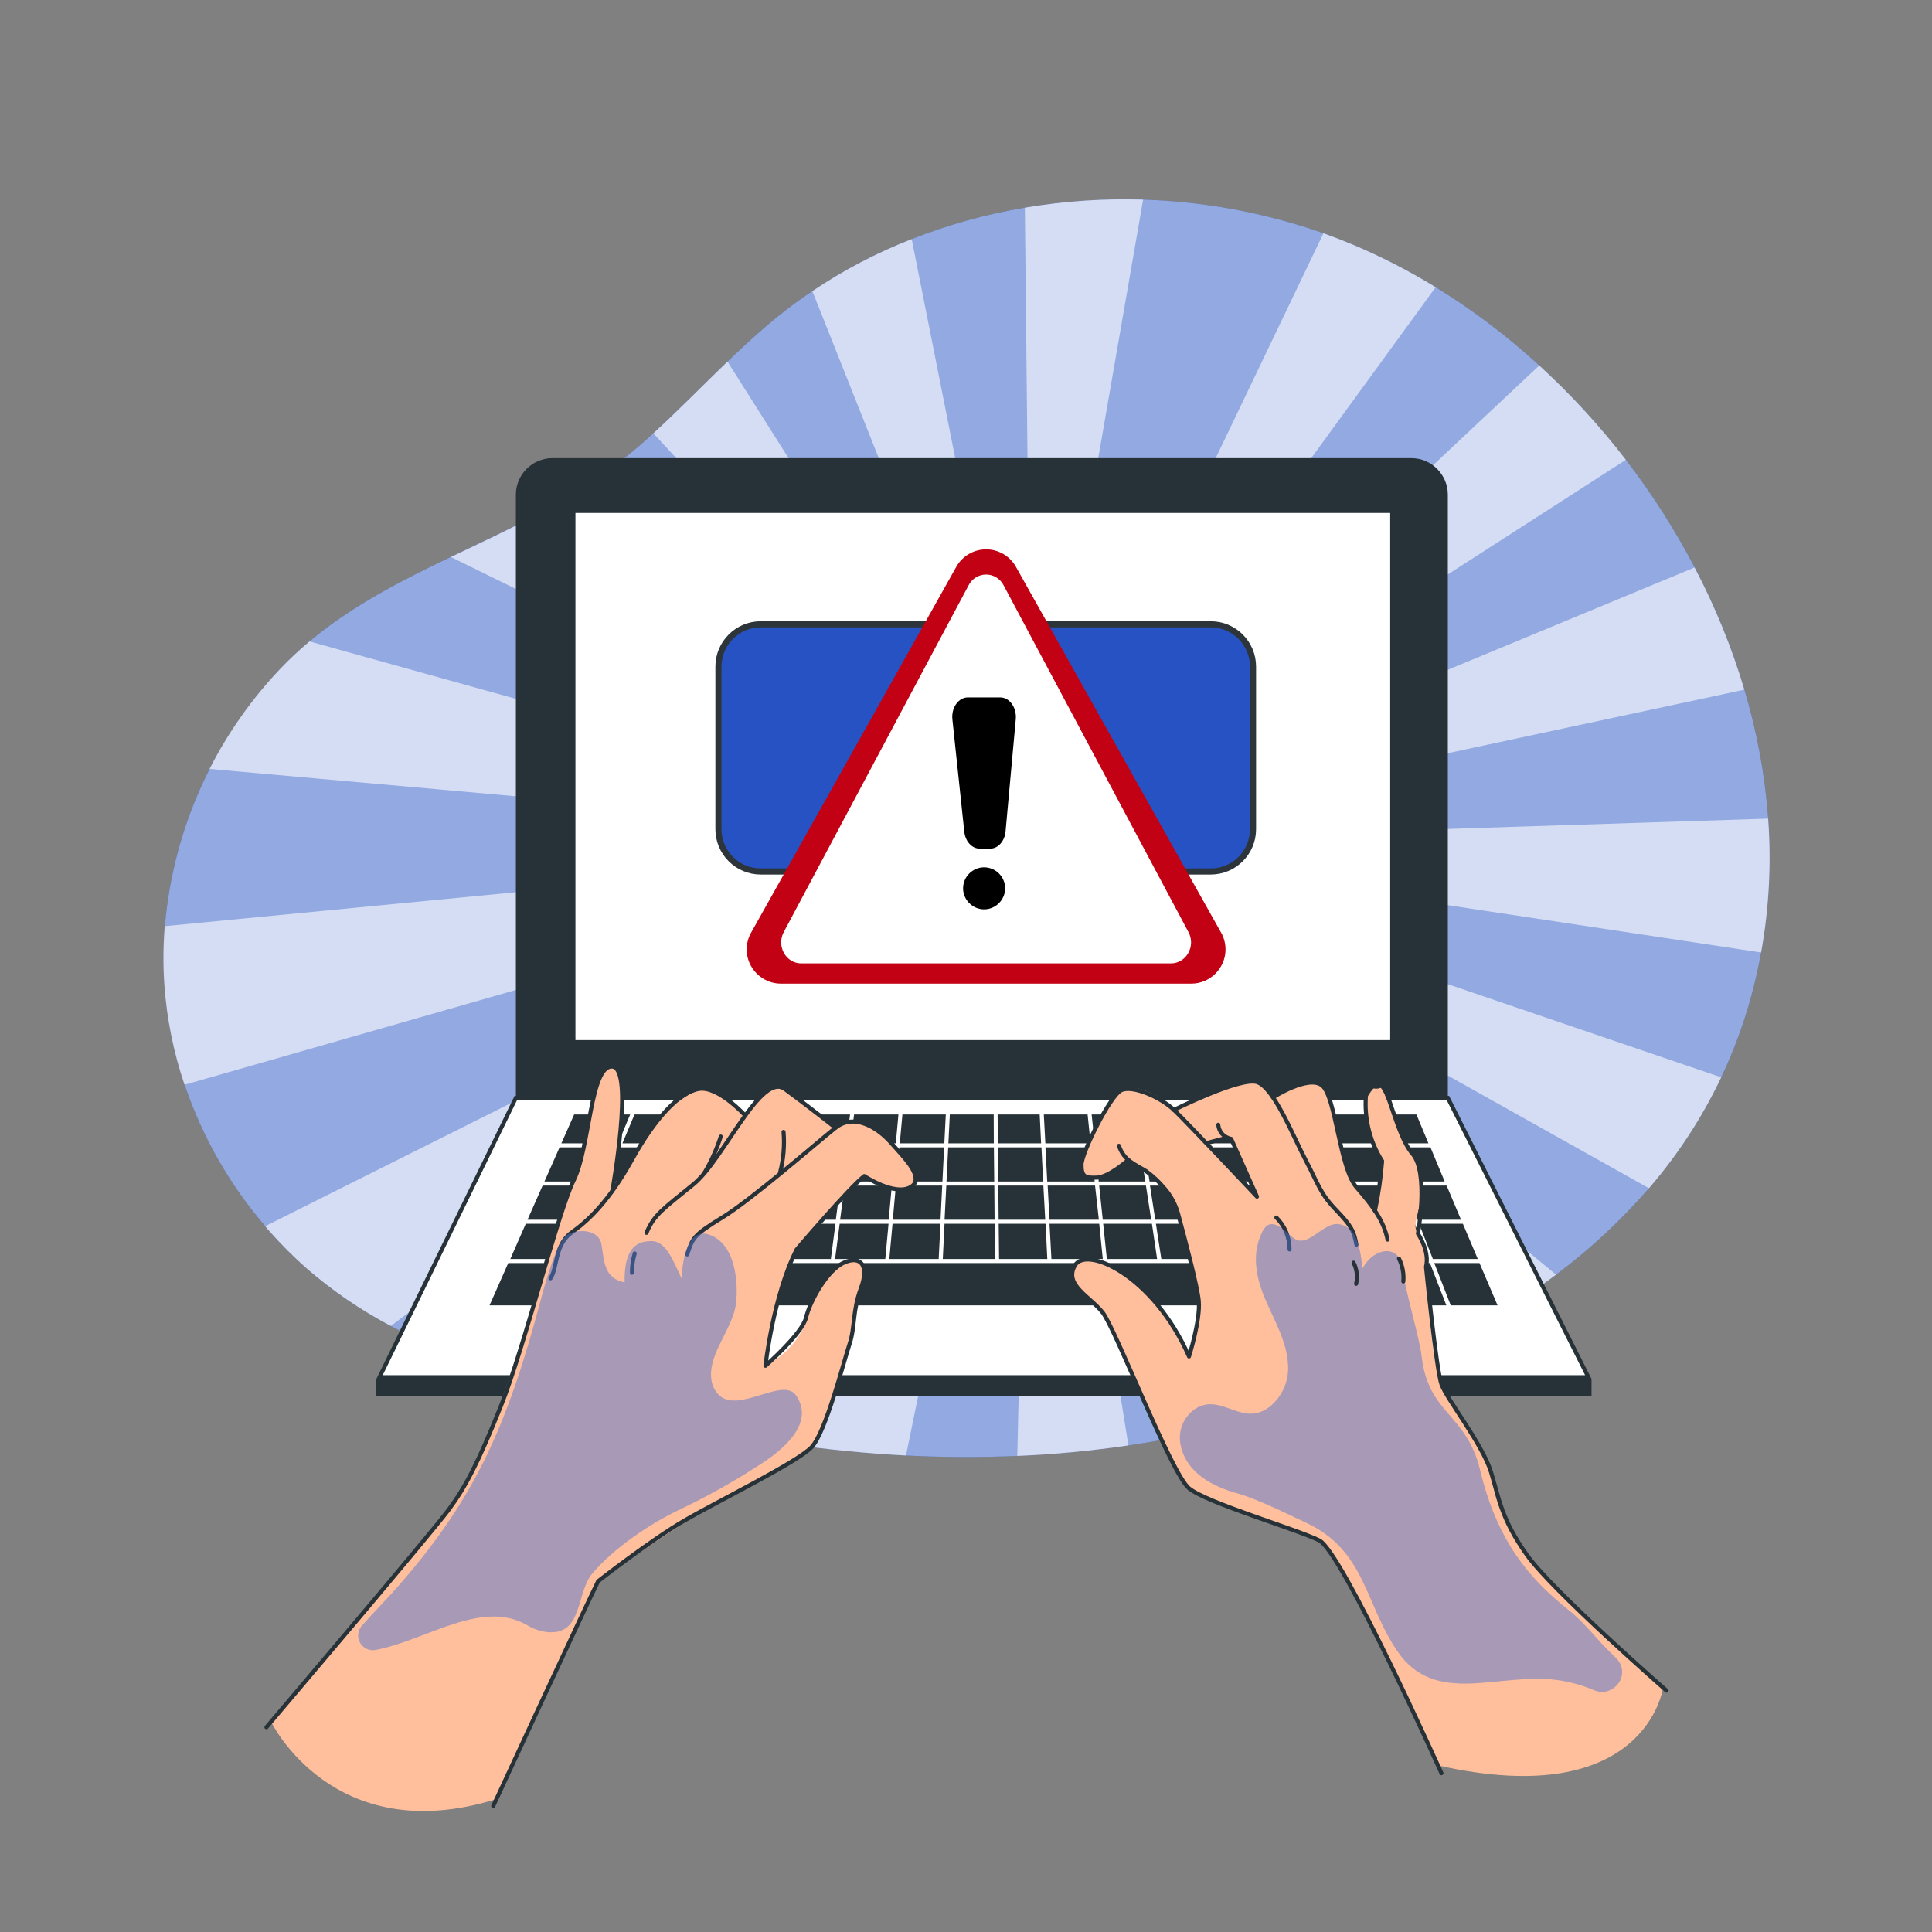
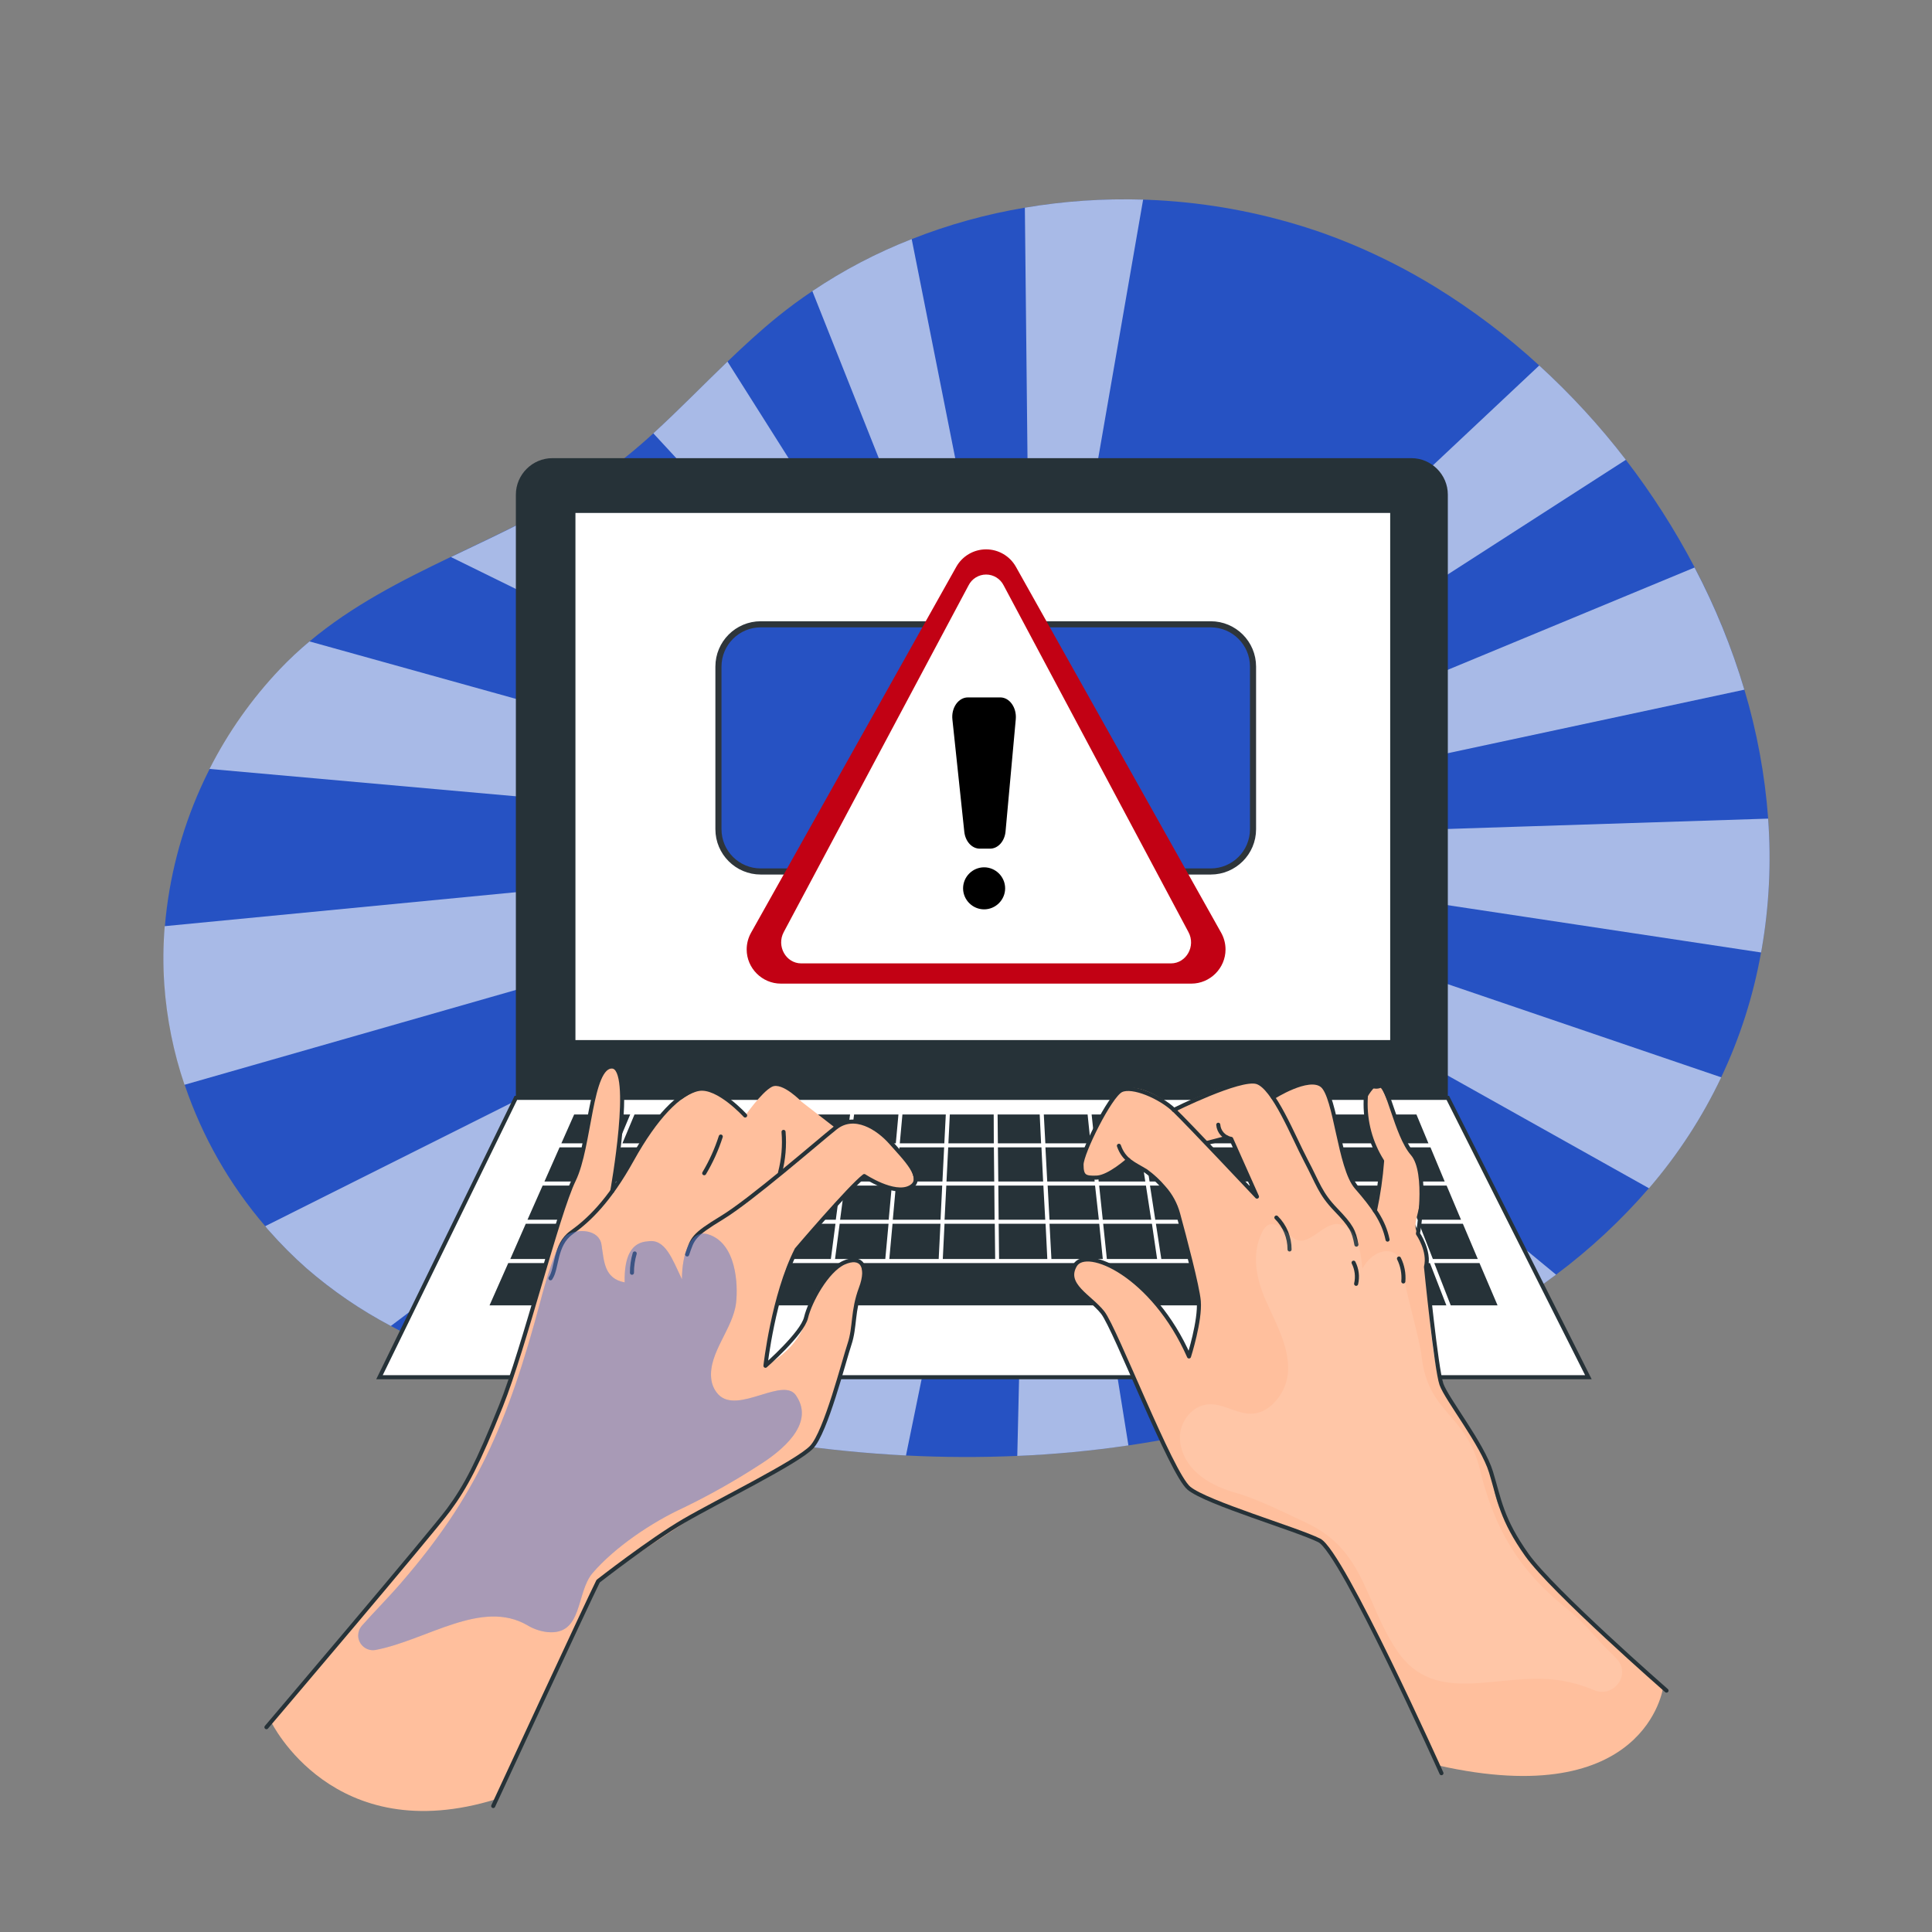
<svg xmlns="http://www.w3.org/2000/svg" width="100%" height="100%" viewBox="0 0 500 500" version="1.1" xml:space="preserve" style="fill-rule:evenodd;clip-rule:evenodd;stroke-miterlimit:10;">
  <rect x="0" y="0" width="500" height="500" fill="#808080" stroke="none" />
  <g id="forward-risque" transform="matrix(0.667,0,0,1,0,0)">
    <rect x="0" y="0" width="750" height="500" style="fill:none;" />
    <g id="freepik--background-simple--inject-5" transform="matrix(1.5,0,0,1,0,0)">
      <path d="M455.69,245.67C455.64,245.94 455.6,246.22 455.53,246.5C451.531,269.071 441.51,290.149 426.53,307.5C419.358,315.795 411.311,323.292 402.53,329.86C393.914,336.301 384.791,342.033 375.25,347C366.348,351.646 357.186,355.776 347.81,359.37C346.26,359.98 344.69,360.57 343.13,361.14C335.447,363.97 327.627,366.413 319.7,368.46C310.538,370.83 301.254,372.703 291.89,374.07C282.36,375.472 272.764,376.38 263.14,376.79C253.56,377.2 243.94,377.16 234.35,376.68C224.15,376.147 213.99,375.147 203.87,373.68C193.283,372.147 182.797,370.123 172.41,367.61C169.303,366.87 166.203,366.083 163.11,365.25C154.77,363.01 146.19,360.67 137.64,357.98C125.08,353.98 112.58,349.34 101.1,343.16C93.299,339.043 85.995,334.047 79.33,328.27C75.89,325.229 72.644,321.976 69.61,318.53C69.25,318.14 68.9,317.74 68.61,317.33C59.38,306.584 52.304,294.161 47.77,280.74C44.916,272.334 43.159,263.595 42.54,254.74C42.202,249.728 42.238,244.697 42.65,239.69C44.758,214.793 55.262,191.334 72.43,173.18C74.832,170.641 77.38,168.244 80.06,166C91.14,156.71 103.79,150.29 116.64,144.12C126.78,139.25 137.05,134.56 146.8,128.73C149.82,126.937 152.783,125.017 155.69,122.97C160.344,119.639 164.789,116.025 169,112.15C175.56,106.15 181.77,99.75 188.18,93.58C192.42,89.5 196.75,85.51 201.32,81.82C204.167,79.52 207.107,77.36 210.14,75.34C218.186,69.922 226.805,65.408 235.84,61.88C245.282,58.145 255.094,55.42 265.11,53.75C291,49.379 317.581,51.657 342.35,60.37C344.79,61.243 347.203,62.177 349.59,63.17C357.128,66.32 364.41,70.051 371.37,74.33C380.924,80.216 389.895,87 398.16,94.59C414.481,109.538 428.077,127.212 438.34,146.82C443.652,156.933 447.966,167.54 451.22,178.49C454.467,189.342 456.529,200.514 457.37,211.81C458.206,223.123 457.641,234.496 455.69,245.67Z" style="fill:rgb(38,82,195);fill-rule:nonzero;" />
-       <path d="M455.69,245.67C455.64,245.94 455.6,246.22 455.53,246.5C451.531,269.071 441.51,290.149 426.53,307.5C419.358,315.795 411.311,323.292 402.53,329.86C393.914,336.301 384.791,342.033 375.25,347C366.348,351.646 357.186,355.776 347.81,359.37C346.26,359.98 344.69,360.57 343.13,361.14C335.447,363.97 327.627,366.413 319.7,368.46C310.538,370.83 301.254,372.703 291.89,374.07C282.36,375.472 272.764,376.38 263.14,376.79C253.56,377.2 243.94,377.16 234.35,376.68C224.15,376.147 213.99,375.147 203.87,373.68C193.283,372.147 182.797,370.123 172.41,367.61C169.303,366.87 166.203,366.083 163.11,365.25C154.77,363.01 146.19,360.67 137.64,357.98C125.08,353.98 112.58,349.34 101.1,343.16C93.299,339.043 85.995,334.047 79.33,328.27C75.89,325.229 72.644,321.976 69.61,318.53C69.25,318.14 68.9,317.74 68.61,317.33C59.38,306.584 52.304,294.161 47.77,280.74C44.916,272.334 43.159,263.595 42.54,254.74C42.202,249.728 42.238,244.697 42.65,239.69C44.758,214.793 55.262,191.334 72.43,173.18C74.832,170.641 77.38,168.244 80.06,166C91.14,156.71 103.79,150.29 116.64,144.12C126.78,139.25 137.05,134.56 146.8,128.73C149.82,126.937 152.783,125.017 155.69,122.97C160.344,119.639 164.789,116.025 169,112.15C175.56,106.15 181.77,99.75 188.18,93.58C192.42,89.5 196.75,85.51 201.32,81.82C204.167,79.52 207.107,77.36 210.14,75.34C218.186,69.922 226.805,65.408 235.84,61.88C245.282,58.145 255.094,55.42 265.11,53.75C291,49.379 317.581,51.657 342.35,60.37C344.79,61.243 347.203,62.177 349.59,63.17C357.128,66.32 364.41,70.051 371.37,74.33C380.924,80.216 389.895,87 398.16,94.59C414.481,109.538 428.077,127.212 438.34,146.82C443.652,156.933 447.966,167.54 451.22,178.49C454.467,189.342 456.529,200.514 457.37,211.81C458.206,223.123 457.641,234.496 455.69,245.67Z" style="fill:white;fill-opacity:0.5;fill-rule:nonzero;" />
      <g opacity="0.6">
        <path d="M420.56,119L266.83,218L398.15,94.59C406.32,102.055 413.819,110.223 420.56,119Z" style="fill:white;fill-rule:nonzero;" />
        <path d="M451.21,178.49L266.83,218L438.33,146.87C443.639,156.967 447.953,167.557 451.21,178.49Z" style="fill:white;fill-rule:nonzero;" />
        <path d="M455.69,245.67C455.64,245.94 455.6,246.22 455.53,246.5L266.83,218L457.36,211.86C458.195,223.156 457.634,234.511 455.69,245.67Z" style="fill:white;fill-rule:nonzero;" />
        <path d="M445.23,278.81C440.313,289.173 434.027,298.83 426.54,307.52L266.83,218L445.23,278.81Z" style="fill:white;fill-rule:nonzero;" />
        <path d="M402.51,329.88C393.9,336.313 384.784,342.038 375.25,347L266.83,218L402.51,329.88Z" style="fill:white;fill-rule:nonzero;" />
        <path d="M347.81,359.37C346.26,359.98 344.69,360.57 343.13,361.14C335.447,363.97 327.627,366.413 319.7,368.46L266.83,218L347.81,359.37Z" style="fill:white;fill-rule:nonzero;" />
        <path d="M291.89,374.07C282.36,375.472 272.764,376.38 263.14,376.79L266.83,218L291.89,374.07Z" style="fill:white;fill-rule:nonzero;" />
        <path d="M266.83,218L234.35,376.68C224.15,376.147 213.99,375.147 203.87,373.68L266.83,218Z" style="fill:white;fill-rule:nonzero;" />
        <path d="M266.83,218L172.41,367.61C169.303,366.87 166.203,366.083 163.11,365.25C154.77,363.01 146.19,360.67 137.64,357.98L266.83,218Z" style="fill:white;fill-rule:nonzero;" />
        <path d="M266.83,218L101.1,343.16C93.299,339.043 85.995,334.047 79.33,328.27C75.89,325.229 72.644,321.976 69.61,318.53C69.25,318.14 68.9,317.74 68.61,317.33L266.83,218Z" style="fill:white;fill-rule:nonzero;" />
        <path d="M266.83,218L47.73,280.74C44.876,272.334 43.119,263.595 42.5,254.74C42.162,249.728 42.198,244.697 42.61,239.69L266.83,218Z" style="fill:white;fill-rule:nonzero;" />
        <path d="M266.83,218L54.2,199C58.983,189.562 65.11,180.868 72.39,173.19C74.805,170.647 77.366,168.246 80.06,166L266.83,218Z" style="fill:white;fill-rule:nonzero;" />
        <path d="M266.83,218L116.64,144.16C126.78,139.29 137.05,134.6 146.8,128.77L266.83,218Z" style="fill:white;fill-rule:nonzero;" />
        <path d="M266.83,218L169,112.15C175.56,106.15 181.77,99.75 188.18,93.58L266.83,218Z" style="fill:white;fill-rule:nonzero;" />
        <path d="M266.83,218L210.13,75.34C218.176,69.922 226.795,65.408 235.83,61.88L266.83,218Z" style="fill:white;fill-rule:nonzero;" />
        <path d="M295.69,51.66L266.83,218L265.1,53.75C275.202,52.039 285.449,51.339 295.69,51.66Z" style="fill:white;fill-rule:nonzero;" />
-         <path d="M371.36,74.33L266.83,218L342.34,60.37C344.78,61.243 347.193,62.177 349.58,63.17C357.118,66.32 364.4,70.051 371.36,74.33Z" style="fill:white;fill-rule:nonzero;" />
      </g>
    </g>
    <g id="freepik--Computer--inject-5" transform="matrix(1.5,0,0,1,0,0)">
      <path d="M374.51,284.13L374.51,128C374.51,122.827 370.253,118.57 365.08,118.57L142.88,118.57C137.705,118.57 133.445,122.825 133.44,128L133.44,284.13L374.51,284.13Z" style="fill:rgb(38,50,56);fill-rule:nonzero;" />
      <rect x="148.85" y="132.75" width="210.75" height="136.42" style="fill:white;" />
      <path d="M133.44,284.13L98.16,356.42L410.87,356.42L374.51,284.13L133.44,284.13Z" style="fill:white;fill-rule:nonzero;stroke:rgb(38,50,56);stroke-width:1.05px;" />
-       <rect x="97.31" y="356.94" width="314.37" height="4.42" style="fill:rgb(38,50,56);" />
      <path d="M164.13,288.42L161,295.89L176.9,295.89L179.77,288.42L164.13,288.42ZM144.74,296.94L140.83,305.78L155.75,305.78L159.44,296.94L144.74,296.94ZM140.36,306.83L136.45,315.66L151.62,315.66L155.31,306.83L140.36,306.83ZM191.77,306.83L189.14,315.66L202,315.66L203.93,306.83L191.77,306.83ZM219.77,296.94L218.6,305.78L230.79,305.78L231.59,296.94L219.77,296.94ZM205.06,306.83L203.06,315.66L216.2,315.66L217.37,306.83L205.06,306.83ZM218.47,306.83L217.31,315.66L229.88,315.66L230.69,306.83L218.47,306.83ZM232.66,296.94L231.85,305.78L243.78,305.78L244.22,296.94L232.66,296.94ZM233.43,288.42L232.75,295.89L244.27,295.89L244.65,288.42L233.43,288.42ZM257.09,296.94L245.27,296.94L244.83,305.78L257.18,305.78L257.09,296.94ZM231.74,306.83L230.94,315.66L243.29,315.66L243.72,306.83L231.74,306.83ZM257.2,306.83L244.78,306.83L244.33,315.66L257.27,315.66L257.2,306.83ZM269.89,306.83L258.24,306.83L258.32,315.66L270.37,315.66L269.89,306.83ZM281.33,288.42L270,288.42L270.4,295.89L282.1,295.89L281.33,288.42ZM282.22,296.94L270.42,296.94L270.89,305.78L283.16,305.78L282.22,296.94ZM293.61,288.42L282.37,288.42L283.16,295.89L294.74,295.89L293.61,288.42ZM294.91,296.94L283.27,296.94L284.2,305.78L296.25,305.78L294.91,296.94ZM283.26,306.83L271,306.83L271.47,315.66L284.24,315.66L283.26,306.83ZM296.42,306.83L284.32,306.83L285.25,315.66L297.78,315.66L296.42,306.83ZM358.3,296.94L346.66,296.94L349.75,305.78L361.75,305.78L358.3,296.94ZM326.7,316.71L312.93,316.71L314.63,325.83L329,325.83L326.7,316.71ZM349,306.83L339.24,306.83L342.02,315.66L352.1,315.66L349,306.83ZM362.11,306.83L350.11,306.83L353.19,315.66L365.54,315.66L362.11,306.83ZM152.31,316.71L148.5,325.83L165.38,325.83L168.89,316.71L152.31,316.71ZM382.7,326.88L371,326.88L375.26,337.82L374.13,337.82L369.88,326.88L131.47,326.88L126.63,337.82L387.37,337.82L382.7,326.88ZM136,316.71L132,325.83L147.44,325.83L151.24,316.71L136,316.71ZM366,316.71L353.57,316.71L356.75,325.83L369.5,325.83L366,316.71ZM378.4,316.71L367.08,316.71L370.64,325.83L382.26,325.83L378.4,316.71ZM374.2,306.83L363.25,306.83L366.68,315.66L377.92,315.66L374.2,306.83ZM352.5,316.71L342.4,316.71L345.27,325.83L355.69,325.83L352.5,316.71ZM341.29,316.71L327.77,316.71L330.12,325.83L344.12,325.83L341.29,316.71ZM311.91,316.71L299,316.71L300.4,325.83L313.56,325.83L311.91,316.71ZM297.97,316.71L285.36,316.71L286.31,325.83L299.31,325.83L297.97,316.71ZM284.34,316.71L271.48,316.71L271.97,325.83L285.26,325.83L284.34,316.71ZM270.46,316.71L258.33,316.71L258.43,325.83L270.91,325.83L270.46,316.71ZM257.32,316.71L244.32,316.71L243.87,325.83L257.42,325.83L257.32,316.71ZM230.87,316.71L230.04,325.83L242.81,325.83L243.27,316.71L230.87,316.71ZM217.2,316.71L216,325.83L229,325.83L229.84,316.71L217.2,316.71ZM202.92,316.71L200.92,325.83L214.92,325.83L216.11,316.71L202.92,316.71ZM188.92,316.71L186.21,325.83L199.89,325.83L201.89,316.71L188.92,316.71ZM170.11,316.71L166.6,325.83L185,325.83L187.72,316.71L170.11,316.71ZM338.22,306.83L325.32,306.83L327.58,315.66L341,315.66L338.22,306.83ZM370.02,296.94L359.41,296.94L362.85,305.78L373.7,305.78L370.02,296.94ZM366.52,288.74L366.39,288.42L356.1,288.42L359,295.89L369.49,295.89L366.52,288.74ZM355,288.42L343.69,288.42L346.29,295.89L357.88,295.89L355,288.42ZM342.59,288.42L333.47,288.42L335.82,295.89L345.2,295.89L342.59,288.42ZM345.59,296.94L336.17,296.94L338.96,305.78L348.68,305.78L345.59,296.94ZM335.07,296.94L322.71,296.94L324.98,305.78L337.81,305.78L335.07,296.94ZM332.39,288.42L320.53,288.42L322.45,295.89L334.69,295.89L332.39,288.42ZM324.21,306.83L311.11,306.83L312.74,315.66L326.43,315.66L324.21,306.83ZM310.08,306.83L297.47,306.83L298.83,315.66L311.67,315.66L310.08,306.83ZM321.68,296.94L309.27,296.94L310.91,305.78L323.91,305.78L321.68,296.94ZM319.49,288.42L307.69,288.42L309.08,295.89L321.36,295.89L319.49,288.42ZM308.24,296.94L296,296.94L297.36,305.78L309.88,305.78L308.24,296.94ZM306.67,288.42L294.67,288.42L295.81,295.89L308,295.89L306.67,288.42ZM269.39,296.94L258.13,296.94L258.23,305.78L269.83,305.78L269.39,296.94ZM268.94,288.42L258.05,288.42L258.12,295.89L269.3,295.89L268.94,288.42ZM257.04,288.42L245.69,288.42L245.32,295.89L257.07,295.89L257.04,288.42ZM220.93,288.42L219.93,295.89L231.72,295.89L232.4,288.42L220.93,288.42ZM209.12,288.42L207.48,295.89L218.89,295.89L219.89,288.42L209.12,288.42ZM207.25,296.94L205.32,305.78L217.58,305.78L218.74,296.94L207.25,296.94ZM197.25,288.42L195,295.89L206.35,295.89L207.98,288.42L197.25,288.42ZM194.71,296.94L192.1,305.78L204.2,305.78L206.14,296.94L194.71,296.94ZM180.91,288.42L178,295.89L193.89,295.89L196.1,288.42L180.91,288.42ZM177.64,296.94L174.24,305.78L191,305.78L193.63,296.94L177.64,296.94ZM173.83,306.83L170.44,315.66L188.06,315.66L190.69,306.83L173.83,306.83ZM156.46,306.83L152.77,315.66L169.3,315.66L172.7,306.83L156.46,306.83ZM160.59,296.94L156.9,305.78L173.1,305.78L176.5,296.94L160.59,296.94ZM148.52,288.42L145.21,295.89L159.89,295.89L163.01,288.42L148.52,288.42ZM345.52,296.94L336.1,296.94L338.89,305.78L348.61,305.78L345.52,296.94Z" style="fill:rgb(38,50,56);fill-rule:nonzero;" />
      <path d="M166.11,326.88L165.91,327.41L164.93,327.03L164.98,326.88L166.11,326.88Z" style="fill:rgb(38,50,56);fill-rule:nonzero;" />
      <path d="M148.07,326.88L147.97,327.13L147.36,326.88L148.07,326.88Z" style="fill:rgb(38,50,56);fill-rule:nonzero;" />
      <path d="M324.12,172.51C324.12,166.472 319.218,161.57 313.18,161.57L196.78,161.57C190.742,161.57 185.84,166.472 185.84,172.51L185.84,214.6C185.84,220.638 190.742,225.54 196.78,225.54L313.18,225.54C319.218,225.54 324.12,220.638 324.12,214.6L324.12,172.51Z" style="fill:rgb(38,82,195);stroke:rgb(46,53,58);stroke-width:1.58px;" />
      <path d="M202,254.56L308.18,254.56C313.025,254.553 317.007,250.565 317.007,245.72C317.007,244.207 316.619,242.72 315.88,241.4L262.78,146.68C261.216,143.9 258.265,142.173 255.075,142.173C251.885,142.173 248.934,143.9 247.37,146.68L194.27,241.4C193.531,242.72 193.143,244.207 193.143,245.72C193.143,250.569 197.133,254.56 201.983,254.56C201.988,254.56 201.994,254.56 202,254.56Z" style="fill:rgb(194,1,20);fill-rule:nonzero;" />
      <path d="M207.26,248.93L302.89,248.93C306.55,248.93 308.89,244.78 307.07,241.41L259.26,151.67C258.468,150.088 256.844,149.085 255.075,149.085C253.306,149.085 251.682,150.088 250.89,151.67L203.08,241.41C201.28,244.78 203.6,248.93 207.26,248.93Z" style="fill:white;fill-rule:nonzero;stroke:white;stroke-width:0.79px;" />
      <path d="M253.43,219.63L256.11,219.63C258.17,219.63 259.9,217.69 260.11,215.13L262.75,186.13C263.02,183.13 261.14,180.49 258.75,180.49L250.36,180.49C247.91,180.49 246.02,183.18 246.36,186.22L249.43,215.22C249.68,217.74 251.4,219.63 253.43,219.63Z" style="fill-rule:nonzero;" />
      <path d="M260,229.9C260,232.884 257.544,235.34 254.56,235.34C251.576,235.34 249.12,232.884 249.12,229.9C249.12,226.916 251.576,224.46 254.56,224.46C257.544,224.46 260,226.916 260,229.9Z" style="fill-rule:nonzero;" />
    </g>
    <g id="freepik--Hands--inject-5" transform="matrix(1.5,0,0,1,0,0)">
      <path d="M393.56,400.4C385.26,387.68 387.05,385.78 385.48,380.4C383.91,375.02 375.62,363.22 372.86,358.27C370.1,353.32 368.86,327.89 368.86,327.89C369.287,324.864 368.543,321.786 366.78,319.29C365.017,316.794 367.43,314.29 367.69,307.52C367.95,300.75 365.36,298.61 363.93,296.52C362.5,294.43 358.19,282.03 356.93,281.04C355.67,280.05 353.24,284.69 353.24,284.69C352.05,290.08 357.49,300.47 357.49,300.47L355.4,313L348.86,303.62C348.86,303.62 344.66,283.62 342,280.98C339.34,278.34 329.28,284 329.28,284C328.052,282.504 326.649,281.161 325.1,280C322.16,277.7 303.64,286.75 303.64,286.75C300.82,284.12 293.81,279.92 289.96,282.14C286.11,284.36 277.18,302.09 280.61,304.28C284.04,306.47 291.93,300.6 291.93,300.6C291.93,300.6 301.93,306.65 303.64,311.18C305.35,315.71 309.64,333.8 310.12,337.62C310.6,341.44 307.56,351.03 307.56,351.03C303.06,337.53 287.45,325.72 281.91,325.95C276.37,326.18 277.34,329.89 278.04,332.21C278.74,334.53 285.76,340.43 285.76,340.43L290.19,349.54C290.19,349.54 304.31,380.35 306.29,383.64C308.27,386.93 310.89,387.08 310.89,387.08L341.26,398.63C349.26,406.63 371.96,456.88 371.96,456.88C425.83,469.05 430.19,436.75 430.19,436.75C430.19,436.75 401.88,413.12 393.56,400.4ZM312.38,295.75L316.93,294.56L318.65,295.21L324.65,309.21L312.38,295.75Z" style="fill:rgb(255,191,157);fill-rule:nonzero;" />
      <path d="M372.86,458.9C372.86,458.9 347.16,401.6 341.26,398.66C335.36,395.72 312.19,388.97 307.56,385.17C302.93,381.37 288.56,343.89 285.23,339.68C281.9,335.47 275.12,332.52 278.07,327.46C281.02,322.4 298.29,329.99 307.56,351.05C307.56,351.05 310.51,341.78 310.09,336.73C309.77,332.96 306.42,320.31 304.73,314.1C304.047,311.607 302.794,309.306 301.07,307.38C299.705,305.76 298.147,304.312 296.43,303.07C293.43,301.22 290.75,300.36 289.43,296.53" style="fill:none;fill-rule:nonzero;stroke:rgb(38,50,56);stroke-width:1.05px;stroke-linecap:round;stroke-linejoin:round;stroke-miterlimit:4;" />
      <path d="M291.85,300.17C291.85,300.17 286.94,304.6 283.76,304.76C280.58,304.92 279.76,304.44 279.76,301.42C279.76,298.4 287.1,283.6 290,282.17C292.9,280.74 300.18,283.92 303.68,287.26C307.18,290.6 325.14,309.69 325.14,309.69L318.47,294.74C316.65,294.44 315.262,292.919 315.13,291.08" style="fill:none;fill-rule:nonzero;stroke:rgb(38,50,56);stroke-width:1.05px;stroke-linecap:round;stroke-linejoin:round;stroke-miterlimit:4;" />
      <path d="M329.29,284C329.29,284 338.48,278.08 342,280.93C345.52,283.78 346.49,302.21 350.86,307.24C355.23,312.27 357.92,315.95 358.92,320.81" style="fill:none;fill-rule:nonzero;stroke:rgb(38,50,56);stroke-width:1.05px;stroke-linecap:round;stroke-linejoin:round;stroke-miterlimit:4;" />
      <path d="M355.66,313.32C356.563,309.086 357.182,304.797 357.51,300.48C354.538,295.765 353.056,290.26 353.26,284.69C353.464,279.12 354.86,281.89 356.94,281.05C359.02,280.21 361.11,293.7 365.36,298.59C369.61,303.48 366.78,319.27 366.78,319.27C366.78,319.27 369.9,323.76 368.86,327.87C368.86,327.87 371.5,354.37 372.86,358.25C374.22,362.13 383.5,373.77 385.69,381C387.88,388.23 388.39,393.15 394.97,402.43C401.55,411.71 431.08,437.53 431.08,437.53" style="fill:none;fill-rule:nonzero;stroke:rgb(38,50,56);stroke-width:1.05px;stroke-linecap:round;stroke-linejoin:round;stroke-miterlimit:4;" />
      <path d="M303.64,287.26C303.64,287.26 320.71,278.74 325.1,280.03C329.49,281.32 334.51,294.11 337.75,300.26C340.99,306.41 341.47,308.84 345.52,313.05C349.57,317.26 350.21,318.55 350.86,322.11" style="fill:none;fill-rule:nonzero;stroke:rgb(38,50,56);stroke-width:1.05px;stroke-linecap:round;stroke-linejoin:round;stroke-miterlimit:4;" />
      <path d="M330.16,315.1C332.354,317.286 333.583,320.263 333.57,323.36" style="fill:none;fill-rule:nonzero;stroke:rgb(38,50,56);stroke-width:1.05px;stroke-linecap:round;stroke-linejoin:round;stroke-miterlimit:4;" />
      <g opacity="0.5">
-         <path d="M337.88,394.09C332.69,391.67 325.27,387.92 319.76,386.38C313.38,384.6 306.82,380.95 305.41,374.03C304.575,370.262 306.253,366.358 309.56,364.37C316.2,360.66 321.47,369.46 328.44,364.06C331.675,361.448 333.445,357.419 333.18,353.27C332.91,347.27 329.7,341.86 327.33,336.34C324.96,330.82 323.69,324.71 326.4,319.03C326.68,318.352 327.115,317.749 327.67,317.27C330.17,315.36 333.25,319.85 335.25,320.81C338.72,322.48 342.5,316.23 346.3,316.81C350.1,317.39 351.75,320.81 352.4,328.32C355.74,322.39 361.73,322.61 362.46,327.13C363.7,334.88 367.21,346.4 367.72,350.95C369.4,366.01 379.28,365.69 382.84,380.42C387.32,398.95 395.54,408.57 405.98,416.87C410.16,420.19 413.26,424.62 417.17,428.25C417.62,428.664 418.041,429.108 418.43,429.58C421.83,433.68 417.23,439.5 412.33,437.41C409.248,436.095 406.002,435.207 402.68,434.77C387.54,432.77 371.28,441.69 361.47,427.34C352.94,414.84 353.21,401.26 337.88,394.09Z" style="fill:rgb(38,82,195);fill-rule:nonzero;" />
        <path d="M337.88,394.09C332.69,391.67 325.27,387.92 319.76,386.38C313.38,384.6 306.82,380.95 305.41,374.03C304.575,370.262 306.253,366.358 309.56,364.37C316.2,360.66 321.47,369.46 328.44,364.06C331.675,361.448 333.445,357.419 333.18,353.27C332.91,347.27 329.7,341.86 327.33,336.34C324.96,330.82 323.69,324.71 326.4,319.03C326.68,318.352 327.115,317.749 327.67,317.27C330.17,315.36 333.25,319.85 335.25,320.81C338.72,322.48 342.5,316.23 346.3,316.81C350.1,317.39 351.75,320.81 352.4,328.32C355.74,322.39 361.73,322.61 362.46,327.13C363.7,334.88 367.21,346.4 367.72,350.95C369.4,366.01 379.28,365.69 382.84,380.42C387.32,398.95 395.54,408.57 405.98,416.87C410.16,420.19 413.26,424.62 417.17,428.25C417.62,428.664 418.041,429.108 418.43,429.58C421.83,433.68 417.23,439.5 412.33,437.41C409.248,436.095 406.002,435.207 402.68,434.77C387.54,432.77 371.28,441.69 361.47,427.34C352.94,414.84 353.21,401.26 337.88,394.09Z" style="fill:white;fill-opacity:0.2;fill-rule:nonzero;" />
      </g>
      <path d="M70.12,445.59C70.12,445.59 86.12,478.77 128.44,465.59L154.72,409.25C154.72,409.25 176.57,393.71 186.55,388.35C196.53,382.99 208.14,377.4 210,374.49C211.86,371.58 219.59,350.95 220.31,345.84C221.03,340.73 221.86,337.28 222.71,333.41C223.56,329.54 223.43,323.72 218.57,326.93C213.71,330.14 210.24,332.85 208.57,340.99C206.9,349.13 198,353.46 198,353.46C198,353.46 201,329.26 206.07,323.36C211.14,317.46 223.56,304.36 223.56,304.36C223.56,304.36 230.56,310.1 235.41,307.29C240.26,304.48 225.81,288.66 220.95,290.29C219.209,290.358 217.523,290.92 216.09,291.91L207.39,285.17C207.39,285.17 202.33,279.89 199.66,281.27C196.99,282.65 192.75,288.75 192.75,288.75C192.75,288.75 187.02,281.43 182.23,281.85C177.44,282.27 170.67,288.92 168.42,292.26C166.17,295.6 160.21,305.78 158.75,307.78C158.75,307.78 160.98,293.45 160.93,290.29C160.88,287.13 161.65,276.07 158.38,276.08C155.11,276.09 153.38,286.08 151.67,293.63C149.96,301.18 149.03,304.96 146.78,309.47C144.53,313.98 136.46,343.13 136.46,343.13C136.46,343.13 126.72,371.47 124.19,376.63C121.66,381.79 116.56,390.28 113.44,394.08C110.32,397.88 70.12,445.59 70.12,445.59Z" style="fill:rgb(255,191,157);fill-rule:nonzero;" />
-       <path d="M216.09,291.85C216.09,291.85 209.22,286.41 203.02,281.85C196.82,277.29 187.22,300.05 179.42,306.45C171.62,312.85 169.22,314.25 167.22,319.05" style="fill:none;fill-rule:nonzero;stroke:rgb(38,50,56);stroke-width:1.05px;stroke-linecap:round;stroke-linejoin:round;stroke-miterlimit:4;" />
      <path d="M186.44,294.14C185.376,297.455 183.941,300.639 182.16,303.63" style="fill:none;fill-rule:nonzero;stroke:rgb(38,50,56);stroke-width:1.05px;stroke-linecap:round;stroke-linejoin:round;stroke-miterlimit:4;" />
      <path d="M201.77,303.48C202.671,300.041 202.979,296.473 202.68,292.93" style="fill:none;fill-rule:nonzero;stroke:rgb(38,50,56);stroke-width:1.05px;stroke-linecap:round;stroke-linejoin:round;stroke-miterlimit:4;" />
      <path d="M158.38,308.23C158.38,308.23 164.11,276.37 158.38,276.02C152.65,275.67 152.65,296.78 148.43,305.4C144.21,314.02 135.59,348.85 129.6,363.8C123.61,378.75 120.46,384.73 116.06,390.71C111.66,396.69 68.92,447 68.92,447" style="fill:none;fill-rule:nonzero;stroke:rgb(38,50,56);stroke-width:1.05px;stroke-linecap:round;stroke-linejoin:round;stroke-miterlimit:4;" />
      <path d="M192.75,288.69C192.75,288.69 185.75,280.95 180.75,281.82C175.75,282.69 169.51,289.25 163.49,300.11C157.47,310.97 152.23,315.82 147.82,319C143.41,322.18 144.21,328.21 142.4,330.82" style="fill:none;fill-rule:nonzero;stroke:rgb(38,50,56);stroke-width:1.05px;stroke-linecap:round;stroke-linejoin:round;stroke-miterlimit:4;" />
      <path d="M164.18,324.39C163.698,326.012 163.459,327.697 163.47,329.39" style="fill:none;fill-rule:nonzero;stroke:rgb(38,50,56);stroke-width:1.05px;stroke-linecap:round;stroke-linejoin:round;stroke-miterlimit:4;" />
      <path d="M127.58,467.4C127.58,467.4 151.79,415.07 154.72,409.21C154.72,409.21 168.17,398.69 176.97,393.56C185.77,388.43 206.31,378.4 209.97,374.49C213.63,370.58 218.28,352.24 219.75,347.84C221.22,343.44 220.48,339.28 222.68,333.41C224.88,327.54 222.68,324.79 218.28,326.78C213.88,328.77 209.48,336.83 208.5,340.99C207.52,345.15 198,353.46 198,353.46C198,353.46 200,335.32 206.07,323.36C206.07,323.36 219.78,307.25 223.56,304.36C223.56,304.36 231.25,309.49 235.41,307.29C239.57,305.09 233.94,299.7 230.52,295.79C227.1,291.88 220.98,287.97 216.09,291.89C211.2,295.81 194.33,310.53 186.75,315.14C179.17,319.75 179.17,320.49 177.75,324.65" style="fill:none;fill-rule:nonzero;stroke:rgb(38,50,56);stroke-width:1.05px;stroke-linecap:round;stroke-linejoin:round;stroke-miterlimit:4;" />
      <g opacity="0.5">
        <path d="M176.67,390.26C183.38,387.015 189.882,383.358 196.14,379.31C202.22,375.51 210.66,368.65 206.14,361.51C203.04,355.69 190.9,366.3 185.78,360.86C184.751,359.728 184.116,358.293 183.97,356.77C183.25,350.07 189.65,343.85 190.4,337.15C190.93,332.53 190.52,321.7 183.16,319.44C178.64,318.05 176.4,324.39 176.4,331.08C173.9,325.87 172.1,320.49 167.58,321.26C163.47,321.49 161.44,324.87 161.58,331.88C156.24,330.88 156.27,326.4 155.58,322.08C154.93,318.17 149.58,317.92 146.77,319.53C143.96,321.14 140.72,333.24 139.93,336.23C131.26,368.93 122.93,387.45 103.84,409.54C100.24,413.72 97,416.89 93.56,420.79C92.974,421.479 92.652,422.354 92.652,423.258C92.652,425.348 94.372,427.068 96.462,427.068C96.703,427.068 96.944,427.045 97.18,427C110.4,424.47 124.61,413.73 136.44,420.63C138.004,421.576 139.754,422.173 141.57,422.38C150.83,423.29 148.92,412.28 153.25,407.15C159,400.41 168.69,393.92 176.67,390.26Z" style="fill:rgb(38,82,195);fill-rule:nonzero;" />
        <path d="M176.67,390.26C183.38,387.015 189.882,383.358 196.14,379.31C202.22,375.51 210.66,368.65 206.14,361.51C203.04,355.69 190.9,366.3 185.78,360.86C184.751,359.728 184.116,358.293 183.97,356.77C183.25,350.07 189.65,343.85 190.4,337.15C190.93,332.53 190.52,321.7 183.16,319.44C178.64,318.05 176.4,324.39 176.4,331.08C173.9,325.87 172.1,320.49 167.58,321.26C163.47,321.49 161.44,324.87 161.58,331.88C156.24,330.88 156.27,326.4 155.58,322.08C154.93,318.17 149.58,317.92 146.77,319.53C143.96,321.14 140.72,333.24 139.93,336.23C131.26,368.93 122.93,387.45 103.84,409.54C100.24,413.72 97,416.89 93.56,420.79C92.974,421.479 92.652,422.354 92.652,423.258C92.652,425.348 94.372,427.068 96.462,427.068C96.703,427.068 96.944,427.045 97.18,427C110.4,424.47 124.61,413.73 136.44,420.63C138.004,421.576 139.754,422.173 141.57,422.38C150.83,423.29 148.92,412.28 153.25,407.15C159,400.41 168.69,393.92 176.67,390.26Z" style="fill:white;fill-opacity:0.2;fill-rule:nonzero;" />
      </g>
      <path d="M361.87,325.71C362.784,327.545 363.175,329.597 363,331.64" style="fill:none;fill-rule:nonzero;stroke:rgb(38,50,56);stroke-width:1.05px;stroke-linecap:round;stroke-linejoin:round;stroke-miterlimit:4;" />
      <path d="M317.45,294.43L312.38,295.75" style="fill:none;fill-rule:nonzero;stroke:rgb(38,50,56);stroke-width:1.05px;stroke-linecap:round;stroke-linejoin:round;stroke-miterlimit:4;" />
      <path d="M350.13,326.78C350.983,328.47 351.217,330.406 350.79,332.25" style="fill:none;fill-rule:nonzero;stroke:rgb(38,50,56);stroke-width:1.05px;stroke-linecap:round;stroke-linejoin:round;stroke-miterlimit:4;" />
    </g>
  </g>
</svg>